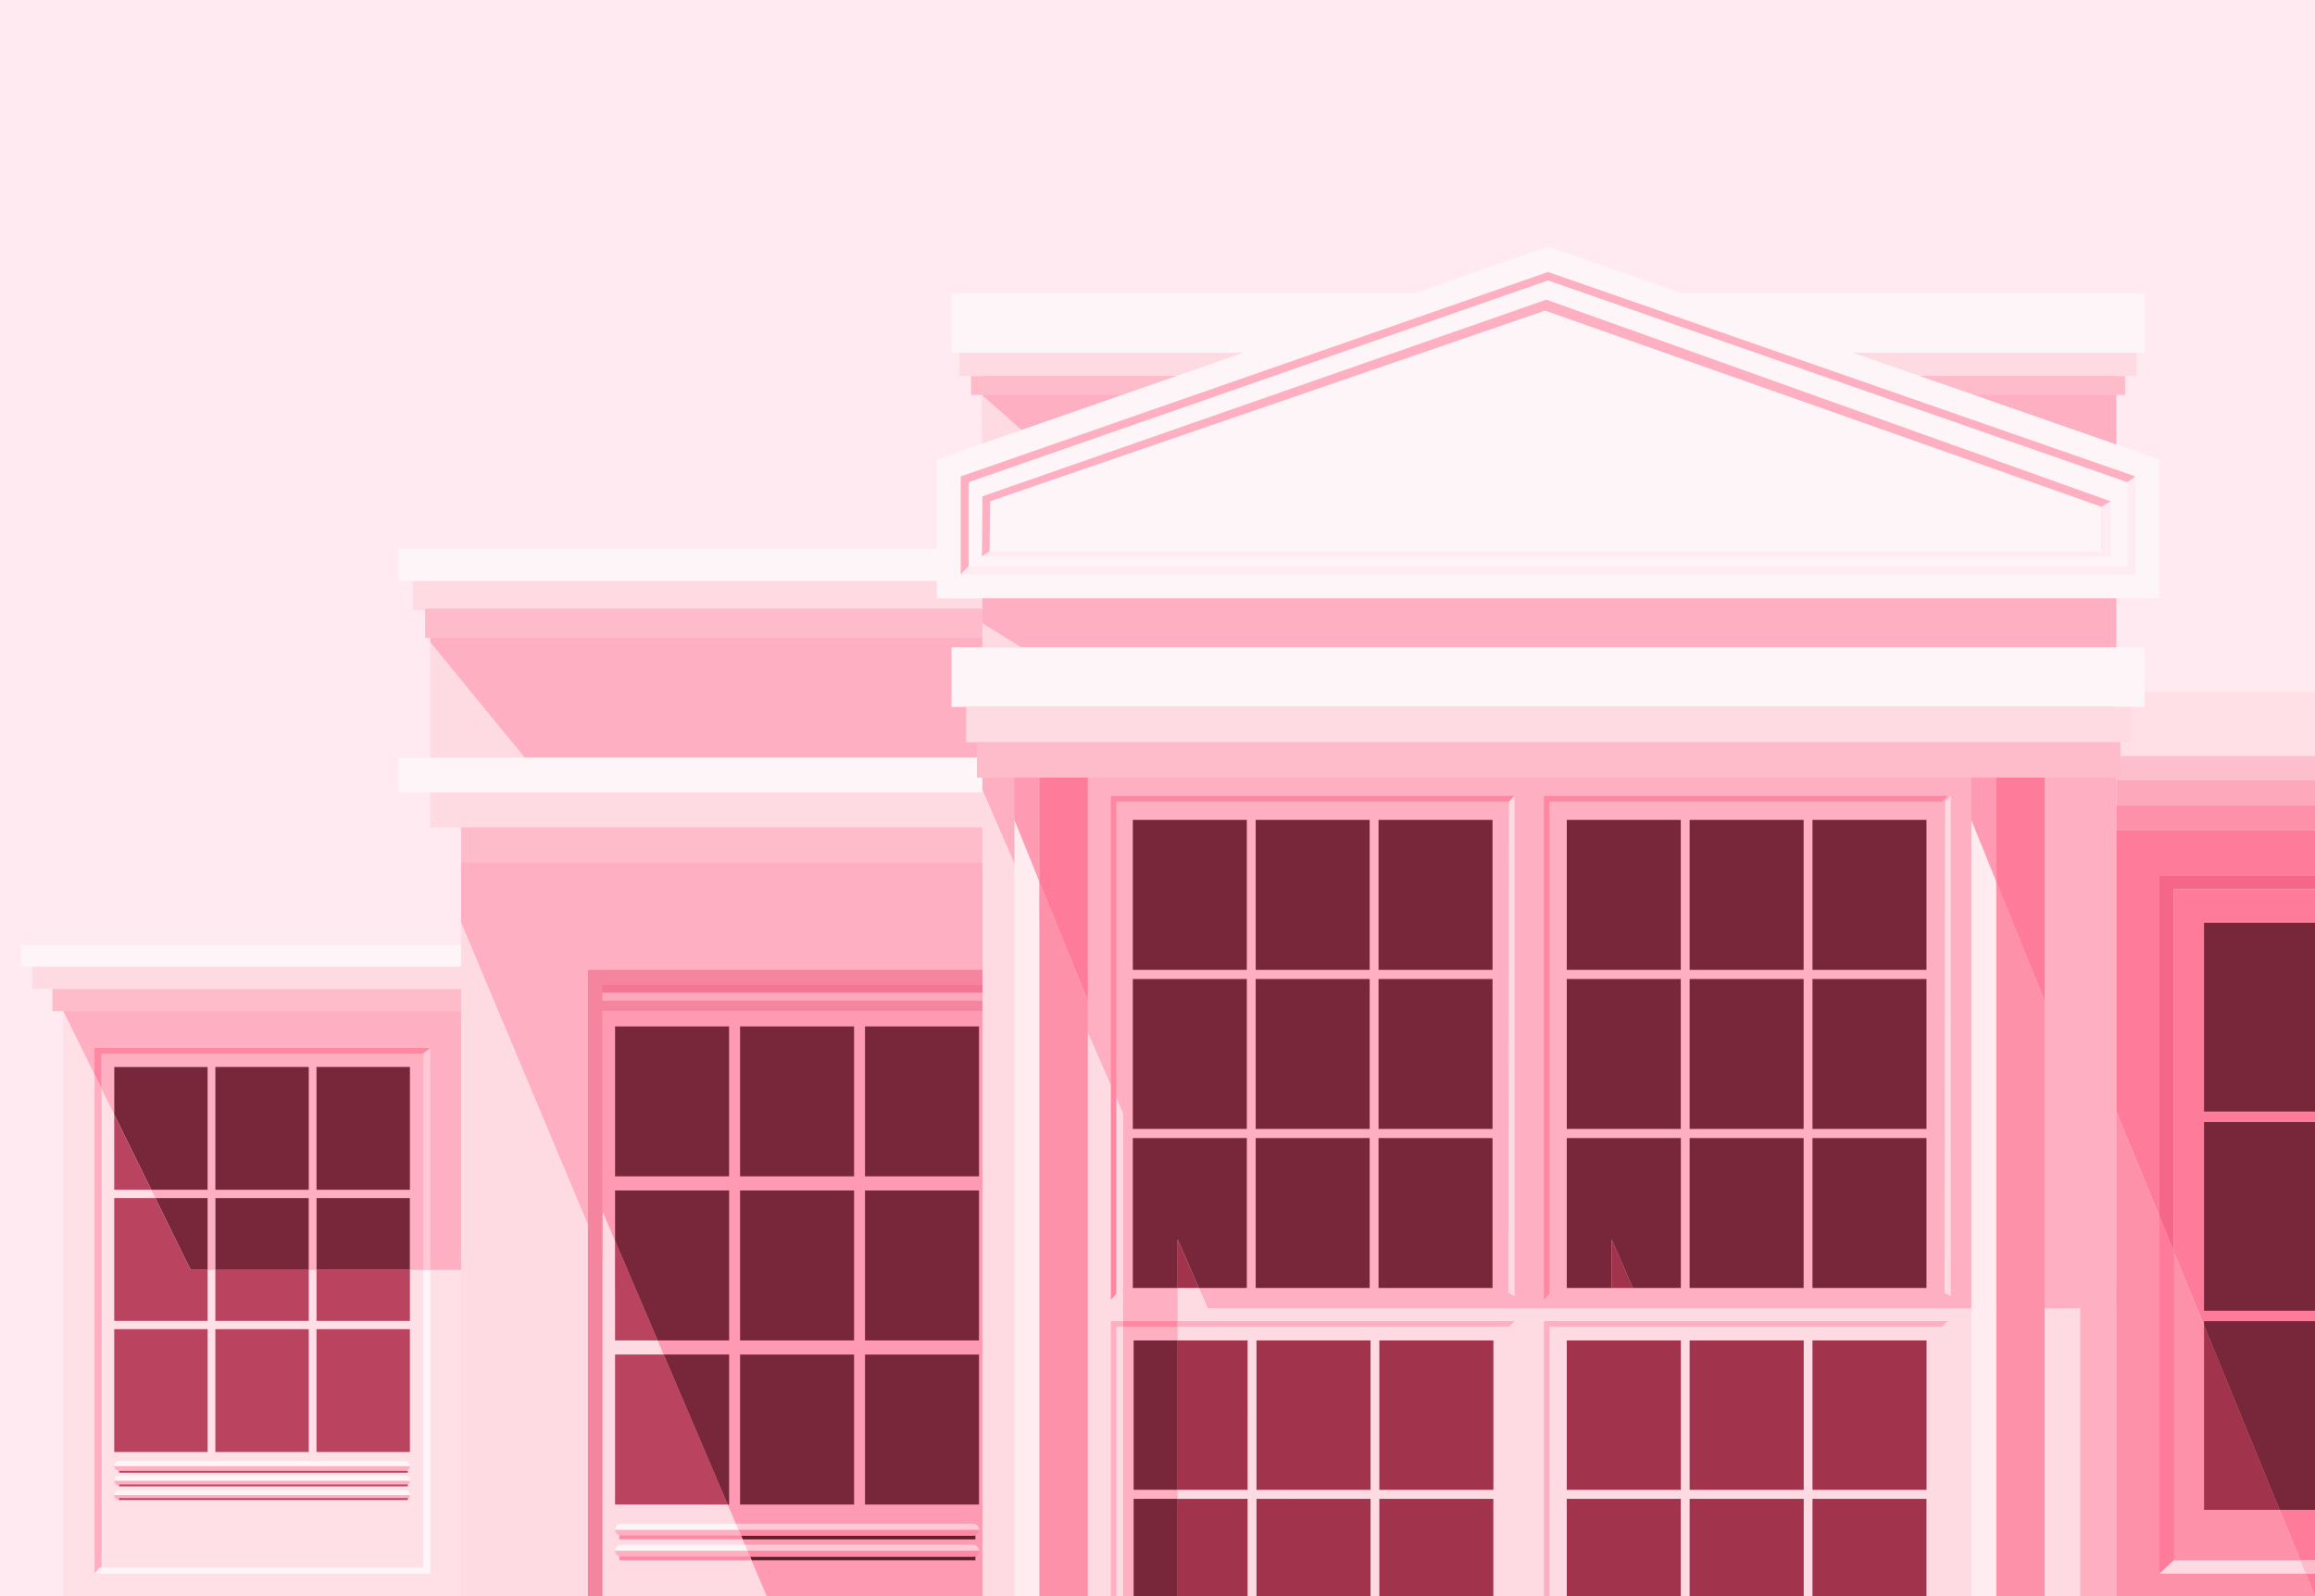
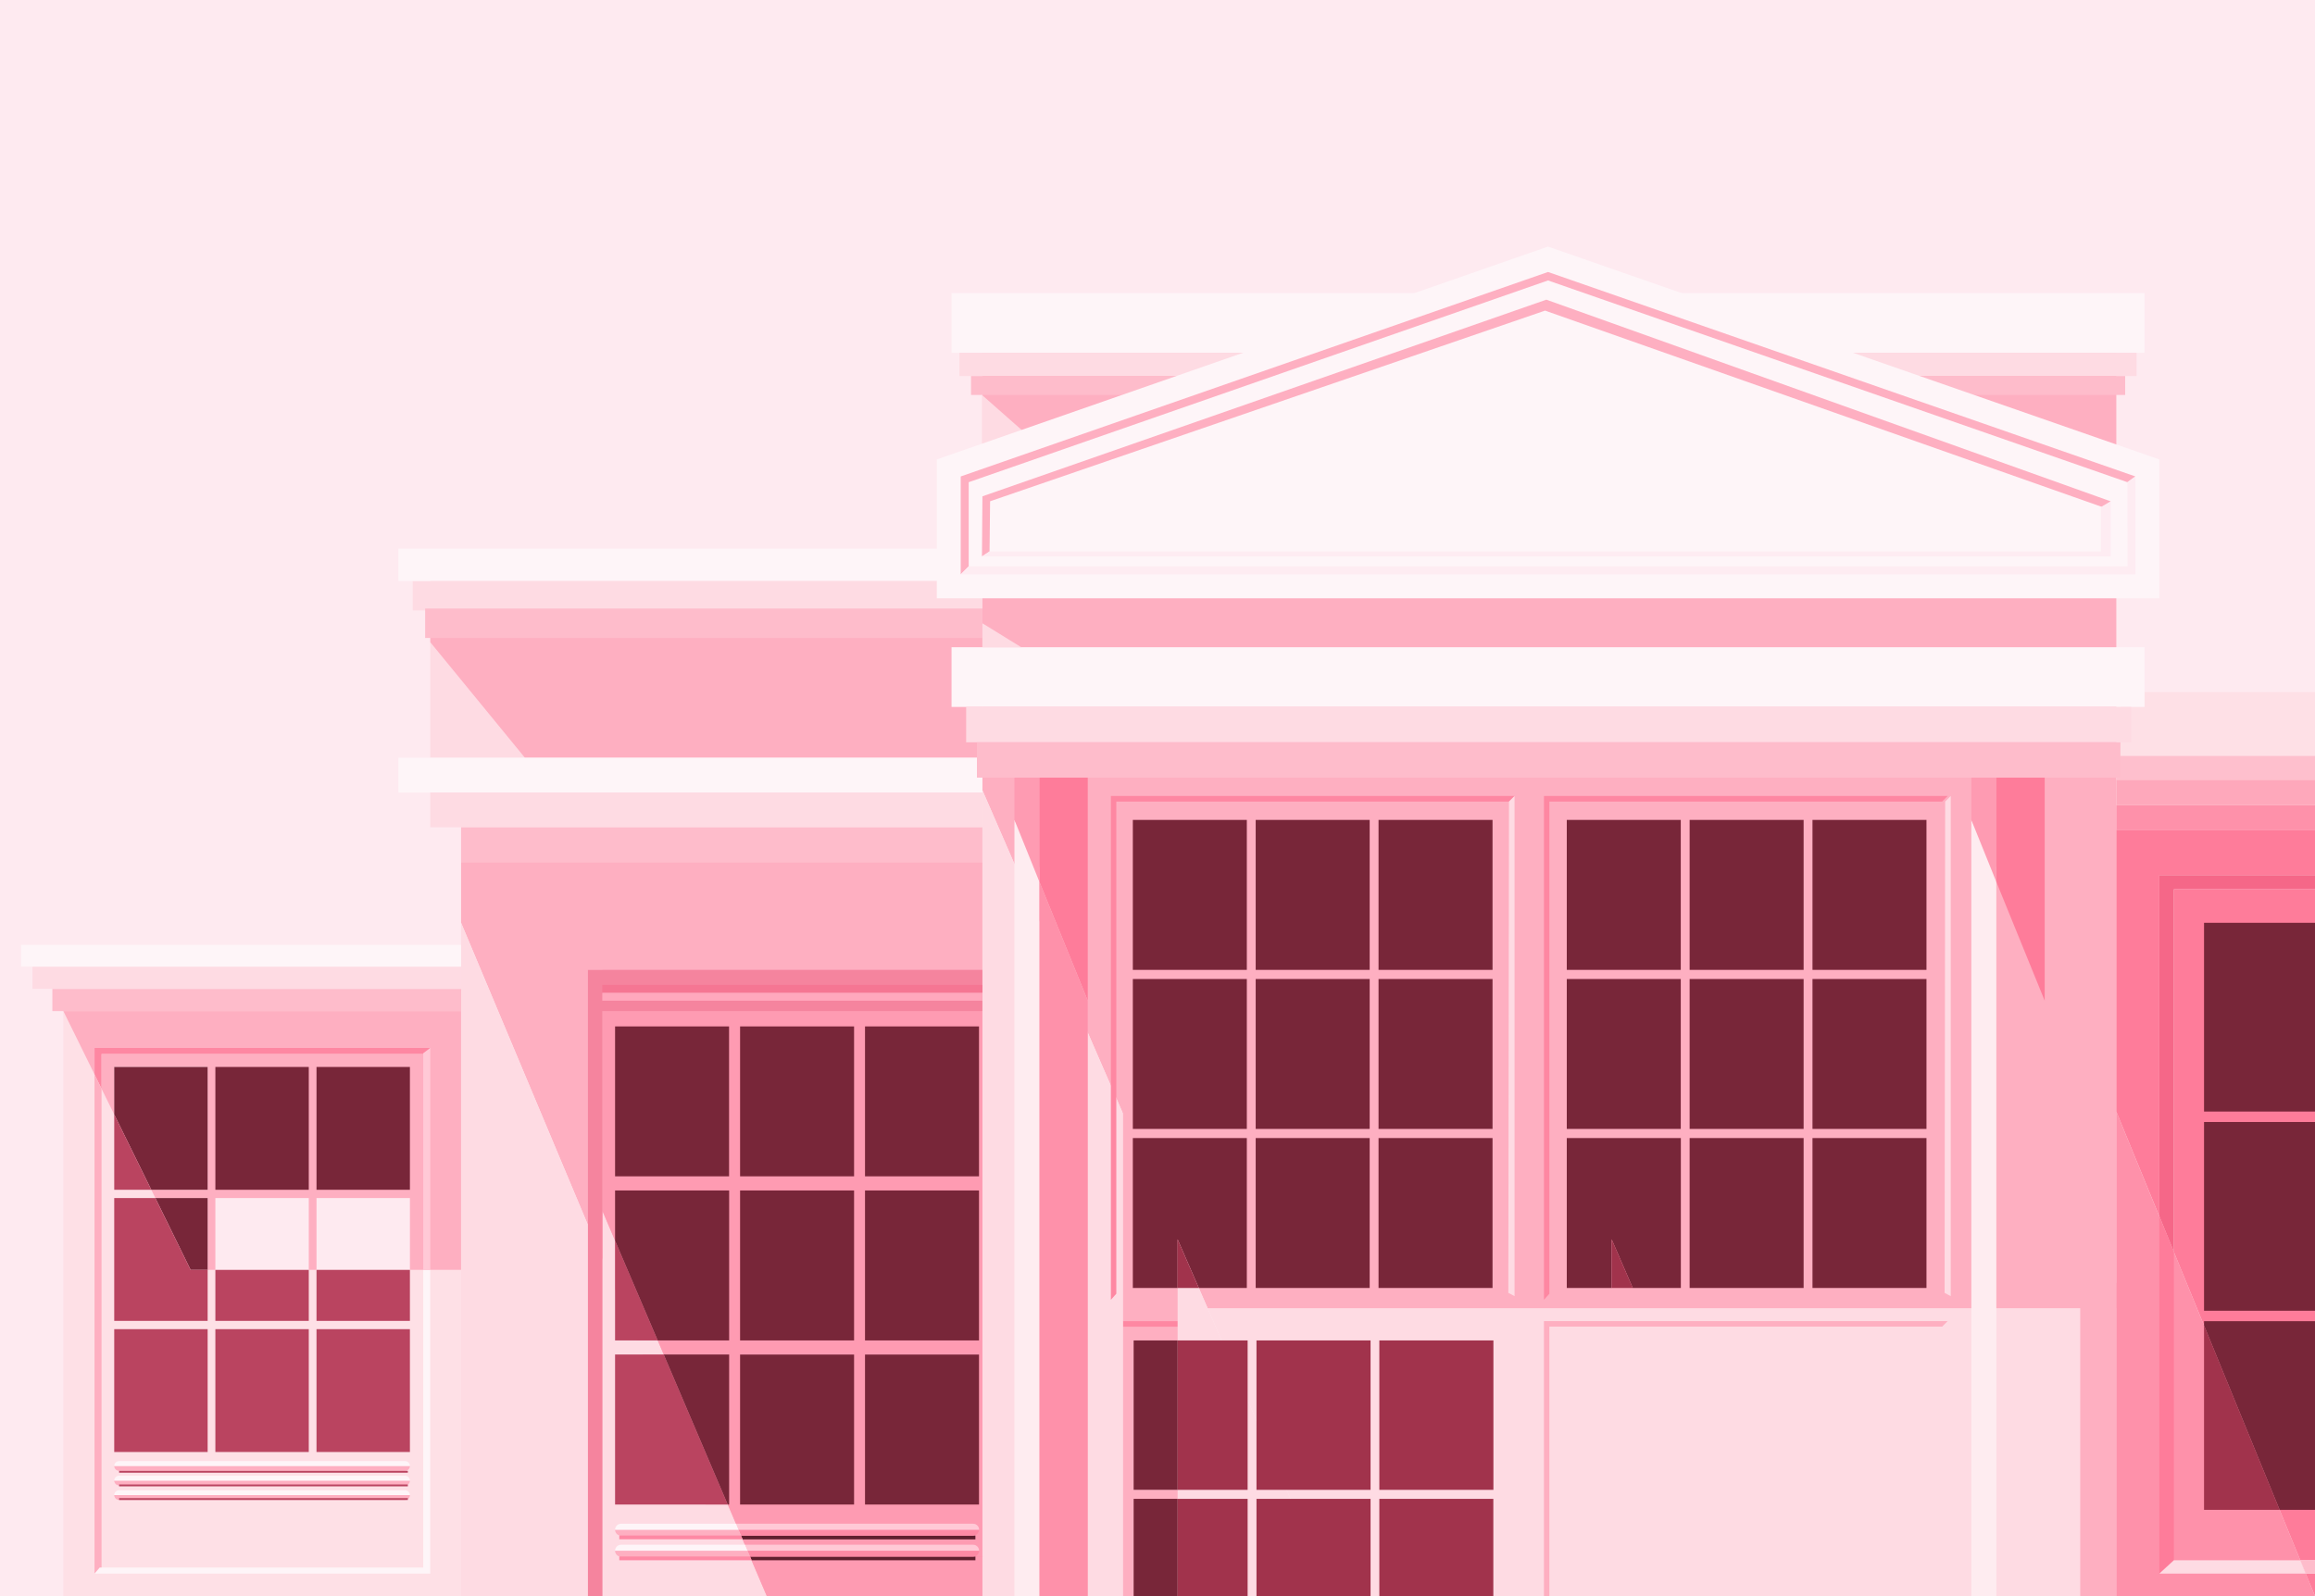
<svg xmlns="http://www.w3.org/2000/svg" xml:space="preserve" id="Layer_1" x="0" y="0" style="enable-background:new 0 0 2900 2000" version="1.1" viewBox="0 0 2900 2000">
  <style>.st1{fill:#fee0e6}.st4{fill:#fedbe3}.st5{fill:#fef5f8}.st60{fill:#feafc1}.st61{fill:#febccb}.st62{fill:#fe9bb2}.st64{fill:#782639}.st65{fill:#ba4460}.st67{fill:#feecf0}.st68{fill:#fe7c9a}.st69{fill:#fe91aa}.st70{fill:#a1334c}.st71{fill:#fe87a2}.st74{fill:#feecf2}.st76{fill:#ffc9d6}.st77{fill:#fe89a4}.st78{fill:#611f2e}</style>
  <path d="M0 0h2900v2000H0z" style="fill:#feeaf0" />
  <path d="M2656.4 867.2H2900v80.1h-243.6z" class="st1" />
  <path d="M2651.1 947.2H2900v31.1h-248.9z" style="fill:#febfcd" />
  <path d="M657.5 949.5H539V804.8z" class="st4" />
  <path d="M1230.7 728v221.5H657.5L539 804.8V728z" class="st60" />
  <path d="M517 728h713.8v36.9H517z" class="st4" />
  <path d="M532.6 762.5h698.2v36.9H532.6z" class="st61" />
  <path d="M499 687.5h731.7V728H499zm0 262h731.7v43.6H499z" class="st5" />
  <path d="M539 993h691.7v43.6H539z" class="st4" />
  <path d="M577.6 1036.6h653.1v43.6H577.6z" class="st61" />
  <path d="M1230.7 1080.2V2000h-299l-354.1-843.7v-76.1z" class="st60" />
  <path d="M931.7 2000H577.6v-843.7z" class="st4" />
  <path d="M960.6 2000H754.7v-482.6l15.8 37.2v125h53.4l7.5 17.6h-60.9v188h141.1z" class="st4" />
  <path d="M1230.7 1215.4V2000H960.6l-30.4-71.2h291.6v-4.9h-.7c3-.9 5.3-3.8 5.3-7.1 0-4.1-3.3-7.5-7.5-7.5H922l-167.3-391.9v-302h476z" class="st62" />
  <path d="M1230.7 1215.4v51.5h-476V2000h-18.2v-784.6z" style="fill:#f5849e" />
  <path d="M770.5 1286.1h142.8V1474H770.5zm156.6 0h142.8V1474H927.1zm156.5 0h142.8V1474h-142.8z" class="st64" />
  <path d="M823.9 1679.6h-53.4v-125z" class="st65" />
  <path d="M913.4 1491.7v187.9h-89.5l-53.4-125v-62.9zm13.7 0h142.8v187.9H927.1zm156.5 0h142.8v187.9h-142.8z" class="st64" />
  <path d="M911.6 1885.2H770.5v-188h60.9z" class="st65" />
  <path d="M913.4 1697.2v188h-1.8l-80.2-188zm13.7.1h142.8v187.9H927.1zm156.5 0h142.8v187.9h-142.8z" class="st64" />
  <path d="M2651.1 1639.3V2000h-981.5l-156.8-360.7z" class="st4" />
  <path d="M2651.1 404.6v1234.7H1512.8l-282.1-649V404.6z" class="st60" />
  <path d="m1230.1 494.9 75.5 66.6h-75.5z" class="st4" />
  <path d="M1192 367.2h1494.5V442H1192z" class="st5" />
  <path d="M1201.9 442h1474.6v29.2H1201.9z" class="st4" />
  <path d="M1216.4 471.2h1445.8v23.7H1216.4z" class="st61" />
  <path d="M1192 811h1494.5v74.8H1192z" class="st5" />
  <path d="M1210.3 885.8h1459.6v44.3H1210.3z" class="st4" />
  <path d="M1223.8 930.1h1432.5v44.3H1223.8zm78.3 44.3h60.6V2000h-60.6z" class="st61" />
  <path d="M1669.6 2000h-438.9V990.3z" class="st4" />
  <path d="m1230.7 990.3-6.9-15.9" style="fill:none" />
  <path d="M1302.1 1087v913h-31.3v-972.6z" class="st67" />
  <path d="M1302.1 974.4V1105l-31.3-77.6v-53z" class="st62" />
  <path d="M1362.7 974.4v279.5l-60.6-148.9V974.4z" class="st68" />
  <path d="M1362.7 1253.9V2000h-60.6v-895z" class="st69" />
  <path d="M2500.8 1087v913h-31.3v-972.6z" class="st67" />
  <path d="M2500.8 974.4V1105l-31.3-77.6v-53z" class="st62" />
  <path d="M2561.4 974.4v279.5l-60.6-148.9V974.4z" class="st68" />
-   <path d="M2561.4 1253.9V2000h-60.6v-895z" class="st69" />
  <path d="M1406.9 1215.4h68.3v440h-68.3zm13.2 464.2v187.2h55.1v11.3h-55.1V2000h-13.2v-337.7h68.3v17.3z" class="st60" />
  <path d="M1420.1 1679.6h55.1v187.2h-55.1zm0 198.5h55.1V2000h-55.1z" class="st60" />
  <path d="M1419.1 1027.4h142.8v187.9h-142.8zm153.9 0h142.8v187.9H1573zm153.9 0h142.8v187.9h-142.8zm-307.8 199.3h142.8v187.9h-142.8zm153.9 0h142.8v187.9H1573zm153.9 0h142.8v187.9h-142.8zm-165 199.3v187.9h-60.1l-26.6-61v61h-56.1V1426zm11.1 0h142.8v187.9H1573zm153.9 0h142.8v187.9h-142.8z" class="st64" />
  <path d="M1501.8 1613.9h-26.6v-61z" class="st70" />
  <path d="M1962.7 1027.4h142.8v187.9h-142.8zm153.9 0h142.8v187.9h-142.8zm153.9 0h142.8v187.9h-142.8zm-307.8 199.3h142.8v187.9h-142.8zm153.9 0h142.8v187.9h-142.8zm153.9 0h142.8v187.9h-142.8zM2105.6 1426v187.9h-60.2l-26.5-61v61h-56.2V1426zm11 0h142.8v187.9h-142.8zm153.9 0h142.8v187.9h-142.8z" class="st64" />
  <path d="M2045.4 1613.9h-26.5v-61z" class="st70" />
  <path d="M2605.9 1607.7h45.2V2000h-45.2z" class="st60" />
-   <path d="M1962.7 1679.6h142.9v187.2h-142.9zm153.9 0h142.9v187.2h-142.9zm153.9 0h142.9v187.2h-142.9zm-307.8 198.5h142.8V2000h-142.8zm153.9 0h142.9V2000h-142.9zm153.9 0h142.8V2000h-142.8z" class="st70" />
  <path d="M1940.9 2000v-337.7h492l6.9-6.9h-505.7V2000z" class="st60" />
  <path d="M1940.9 1621.1v-616.7h492l6.9-7h-505.7v631.3zm-542.5 0v-616.7h491.9l7-7h-505.7v631.3z" class="st71" />
  <path d="M1475.2 1679.6h87.7v187.2h-87.7zm98.8 0h142.9v187.2H1574zm153.9 0h142.9v187.2h-142.9zm-252.7 198.5h87.7V2000h-87.7zm98.8 0h142.9V2000H1574zm153.9 0h142.8V2000h-142.8z" class="st70" />
-   <path d="M1406.9 1655.4h68.3v7h-68.3z" class="st71" />
-   <path d="M1391.6 1655.4h15.3v6.9h-8.5V2000h-6.8zm505.7 0-7 6.9h-415.1v-6.9z" class="st60" />
+   <path d="M1406.9 1655.4h68.3v7h-68.3" class="st71" />
  <path d="M1420.1 1679.6h55.1v187.2h-55.1zm0 198.5h55.1V2000h-55.1z" class="st64" />
  <path d="M1897.3 997.4v626.7l-7.8-4.1.8-615.6zm546.4 0v626.7l-7.7-4.1.7-615.6z" class="st4" />
  <path d="M754.5 1234.1h476.2v9.9H754.5z" style="fill:#f57693" />
  <path d="M754.5 1244h476.2v9.9H754.5z" style="fill:#ffa8bd" />
  <path d="M2705 575.7v174H1173.5v-174l744.4-259.3 21.3-7.4 42.8 14.9z" class="st5" />
  <path d="m2675 597-10 7.2-725.8-252.8-725.7 252.8v105.5l-10 10V597l735.7-256.2z" class="st60" />
  <path d="M2665.2 709.7H1213.5l-10 10H2675V597l-10 7.2z" class="st74" />
  <path d="m1230.1 697.2 9.5-6.2.7-62.9 695.2-238.9 698 246.1 10.6-7.1-707-252.7-706.4 246.4z" class="st60" />
  <path d="M2644.1 628.2v69h-1414l9.5-6.2h1392.2v-55.7z" class="st74" />
  <path d="m1230.7 781 48.6 30h-48.6z" class="st4" />
  <path d="M2900 2000h-248.9v-607.2z" class="st69" />
  <path d="M2900 1039.7v56.9h-195v427.5l-53.9-131.3v-353.1z" class="st68" />
  <path d="M2900 1114.2v840.9h-18.4l-25.9-63.2-94.7-231.1-37.8-92.1v-454.5zm-11.6 857.6h11.6v28.2z" class="st68" />
  <path d="M2651.1 1008.6H2900v31.1h-248.9z" class="st69" />
  <path d="M2651.1 977.6H2900v31.1h-248.9z" style="fill:#fea8bb" />
  <path d="M577.6 1591.2V2000H79.3v-733.1l159.5 324.3z" class="st1" />
  <path d="M65.6 1239.1h512.1v27.8H65.6z" class="st61" />
  <path d="M40.7 1211.2h536.9v27.8H40.7z" class="st4" />
  <path d="M26.4 1183.9h551.2v27.3H26.4z" class="st5" />
  <path d="M577.6 1266.9v324.3h-64.1v-90h-117v90h-9.7v-90h-117v90h-9.7v-90h-65.5l-5.1-10.4h70.6v-153.9h-117v59.6l-15.9-32.2v-43.6h405.4l6.4-7.6H118.4v33.2l-39.1-79.4z" class="st60" />
  <path d="m539 1313.1-6.4 7.6H127.2v43.6l-8.8-18v-33.2z" class="st71" />
  <path d="M127.2 1364.3v600.9l-8.8 6.6v-625.5z" class="st60" />
  <path d="M539 1591.2v380.6H118.4l6.5-7.6h405.3v-373z" class="st5" />
  <path d="M539 1313.1v278.1h-8.8v-271.5z" class="st76" />
  <path d="M260.1 1336.9v153.9h-70.6l-46.4-94.3v-59.6z" class="st64" />
  <path d="M189.5 1490.8h-46.4v-94.3z" class="st65" />
  <path d="M269.8 1336.9h117v153.9h-117zm126.7 0h117v153.9h-117zm-136.4 164.3v90h-21.3l-44.2-90z" class="st64" />
  <path d="M260.1 1591.2v63.9h-117v-153.9h51.5l44.2 90zm9.7 0h117v63.9h-117z" class="st65" />
-   <path d="M269.8 1501.2h117v90h-117zm126.7 0h117v90h-117z" class="st64" />
  <path d="M396.5 1591.2h117v63.9h-117zm-253.4 74.3h117v153.9h-117zm126.7 0h117v153.9h-117zm126.7 0h117v153.9h-117z" class="st65" />
  <path d="M513.5 1836.9c0 3.4-2.7 6.1-6.1 6.1H149.2c-3.4 0-6.1-2.7-6.1-6.1h370.4z" class="st60" />
  <path d="M513.5 1836.9H143.1c0-1.7.7-3.2 1.8-4.3 1.1-1.1 2.6-1.8 4.3-1.8h358.2c3.4 0 6.1 2.7 6.1 6.1z" class="st5" />
  <path d="M513.5 1855.2c0 3.4-2.7 6.1-6.1 6.1H149.2c-3.4 0-6.1-2.7-6.1-6.1h370.4z" class="st60" />
  <path d="M513.5 1855.2H143.1c0-1.7.7-3.2 1.8-4.3 1.1-1.1 2.6-1.8 4.3-1.8h358.2c3.4 0 6.1 2.7 6.1 6.1z" class="st5" />
  <path d="M513.5 1873.4c0 3.4-2.7 6.1-6.1 6.1H149.2c-3.4 0-6.1-2.7-6.1-6.1h370.4z" class="st60" />
  <path d="M513.5 1873.4H143.1c0-1.7.7-3.2 1.8-4.3 1.1-1.1 2.6-1.8 4.3-1.8h358.2c3.4 0 6.1 2.8 6.1 6.1z" class="st5" />
  <path d="M149.2 1843h361.7v2.3H149.2zm0 17.1h361.7v2.3H149.2zm0 17.1h361.7v2.3H149.2z" class="st65" />
  <path d="M1226.5 1916.8c0 4.1-3.3 7.5-7.5 7.5H928.3l-3.2-7.5h301.4z" class="st77" />
  <path d="M928.3 1924.3H778c-4.1 0-7.5-3.3-7.5-7.5h154.6l3.2 7.5z" class="st60" />
  <path d="M1226.5 1916.8H925.1l-3.2-7.5H1219c4.1.1 7.5 3.4 7.5 7.5z" class="st76" />
  <path d="M925.1 1916.8H770.5c0-2.1.8-3.9 2.2-5.3 1.3-1.4 3.2-2.2 5.3-2.2h144l3.1 7.5z" class="st5" />
  <path d="M1221.9 1924v4.9H930.3l-1.9-4.5H1219c.8 0 1.5-.1 2.2-.3h.7z" class="st78" />
  <path d="M1219 1924.3H928.3l1.9 4.5H775.8v-4.9h445.4c-.7.3-1.4.4-2.2.4zm7.5 18.8c0 4.1-3.3 7.5-7.5 7.5H939.7l-3.2-7.5h290z" class="st77" />
  <path d="M939.7 1950.6H778c-4.1 0-7.5-3.3-7.5-7.5h165.9l3.3 7.5z" class="st60" />
  <path d="M1226.5 1943.1h-290l-3.2-7.5H1219c4.1 0 7.5 3.3 7.5 7.5z" class="st76" />
  <path d="M936.5 1943.1h-166c0-2.1.8-3.9 2.2-5.3 1.3-1.4 3.2-2.2 5.3-2.2h155.3l3.2 7.5z" class="st5" />
  <path d="M1221.9 1950.2v4.9H941.6l-1.9-4.5H1219c.8 0 1.5-.1 2.2-.3h.7z" class="st78" />
  <path d="M1219 1950.6H939.7l1.9 4.5H775.8v-4.9h456.8c-12.1.2-12.8.4-13.6.4z" class="st77" />
  <path d="M2900 1096.6v17.6h-176.8v454.5l-18.2-44.6v-427.5z" style="fill:#f56788" />
  <path d="M2723.2 1568.7v386.4l-18.2 16.7v-447.7z" class="st68" />
  <path d="M2900 1955.1v16.7h-11.6l-6.8-16.7z" class="st61" />
  <path d="M2888.4 1971.8H2705l18.2-16.7h158.4z" class="st4" />
  <path d="M2761 1156.3h139v236.5h-139zm0 249.6h139v236.5h-139z" class="st64" />
  <path d="M2855.7 1891.9H2761v-231.1z" class="st70" />
  <path d="M2900 1655.5v236.4h-44.3l-94.7-231.1v-5.3z" class="st64" />
</svg>